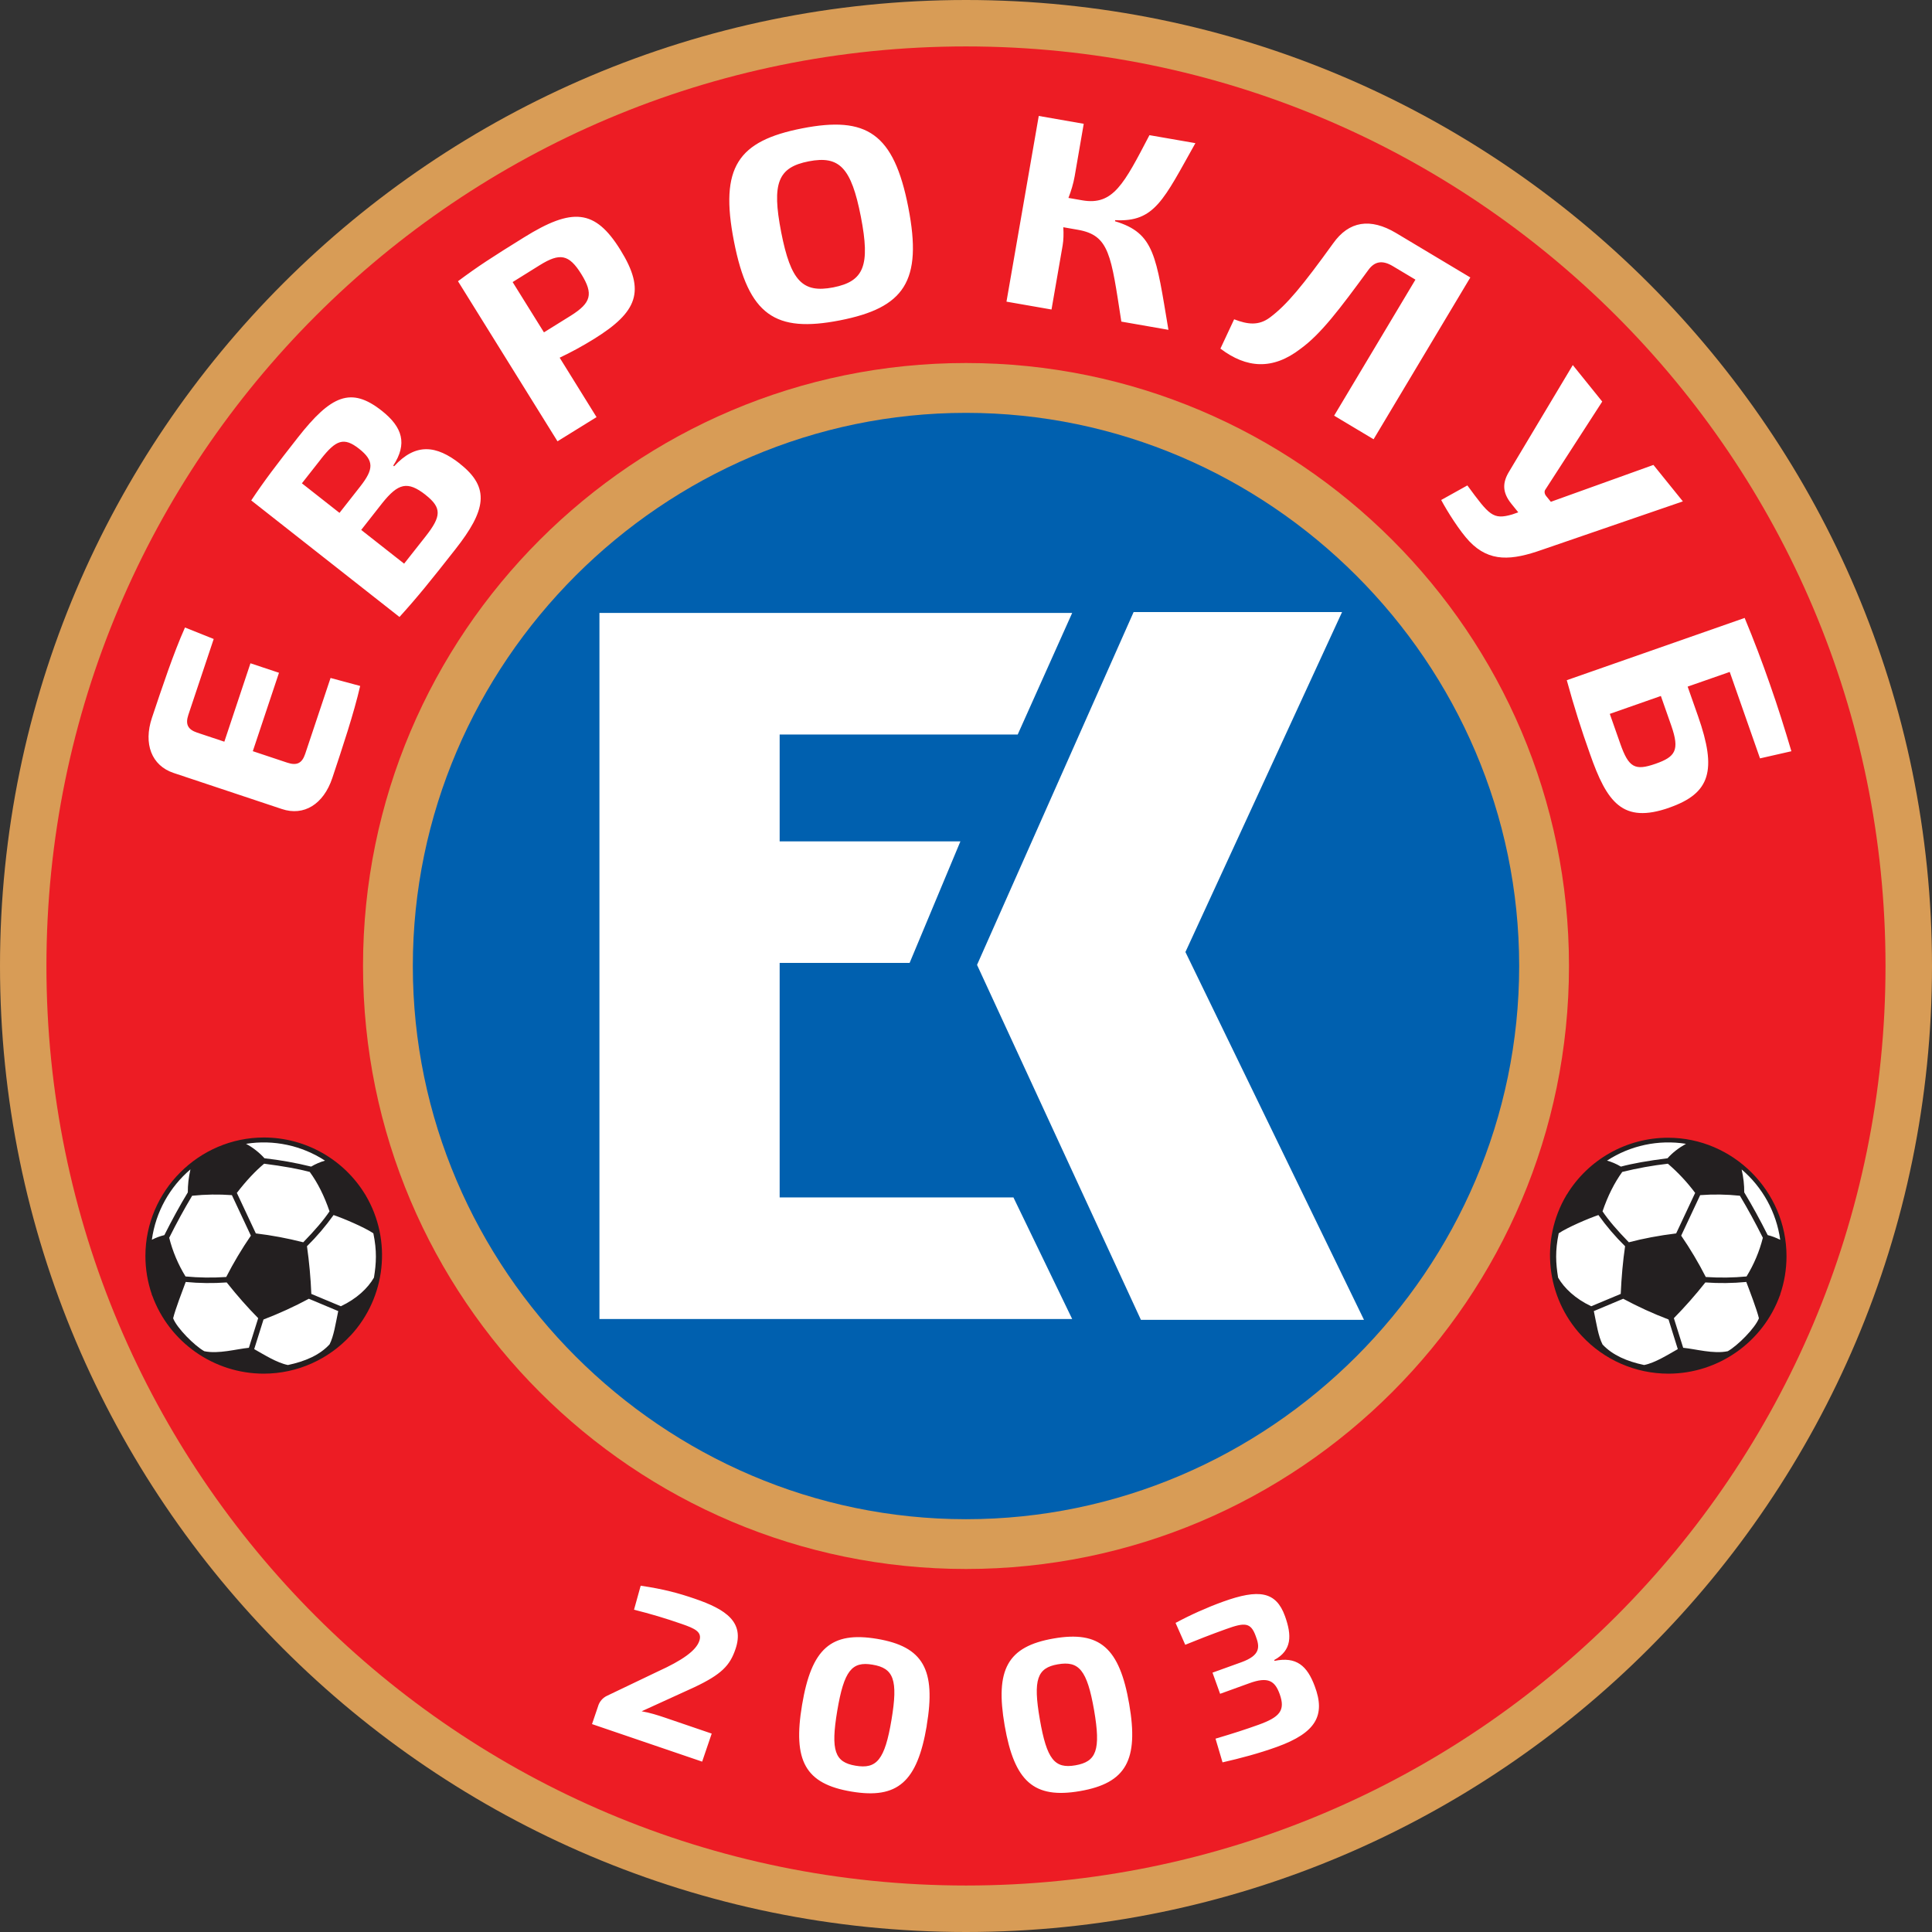
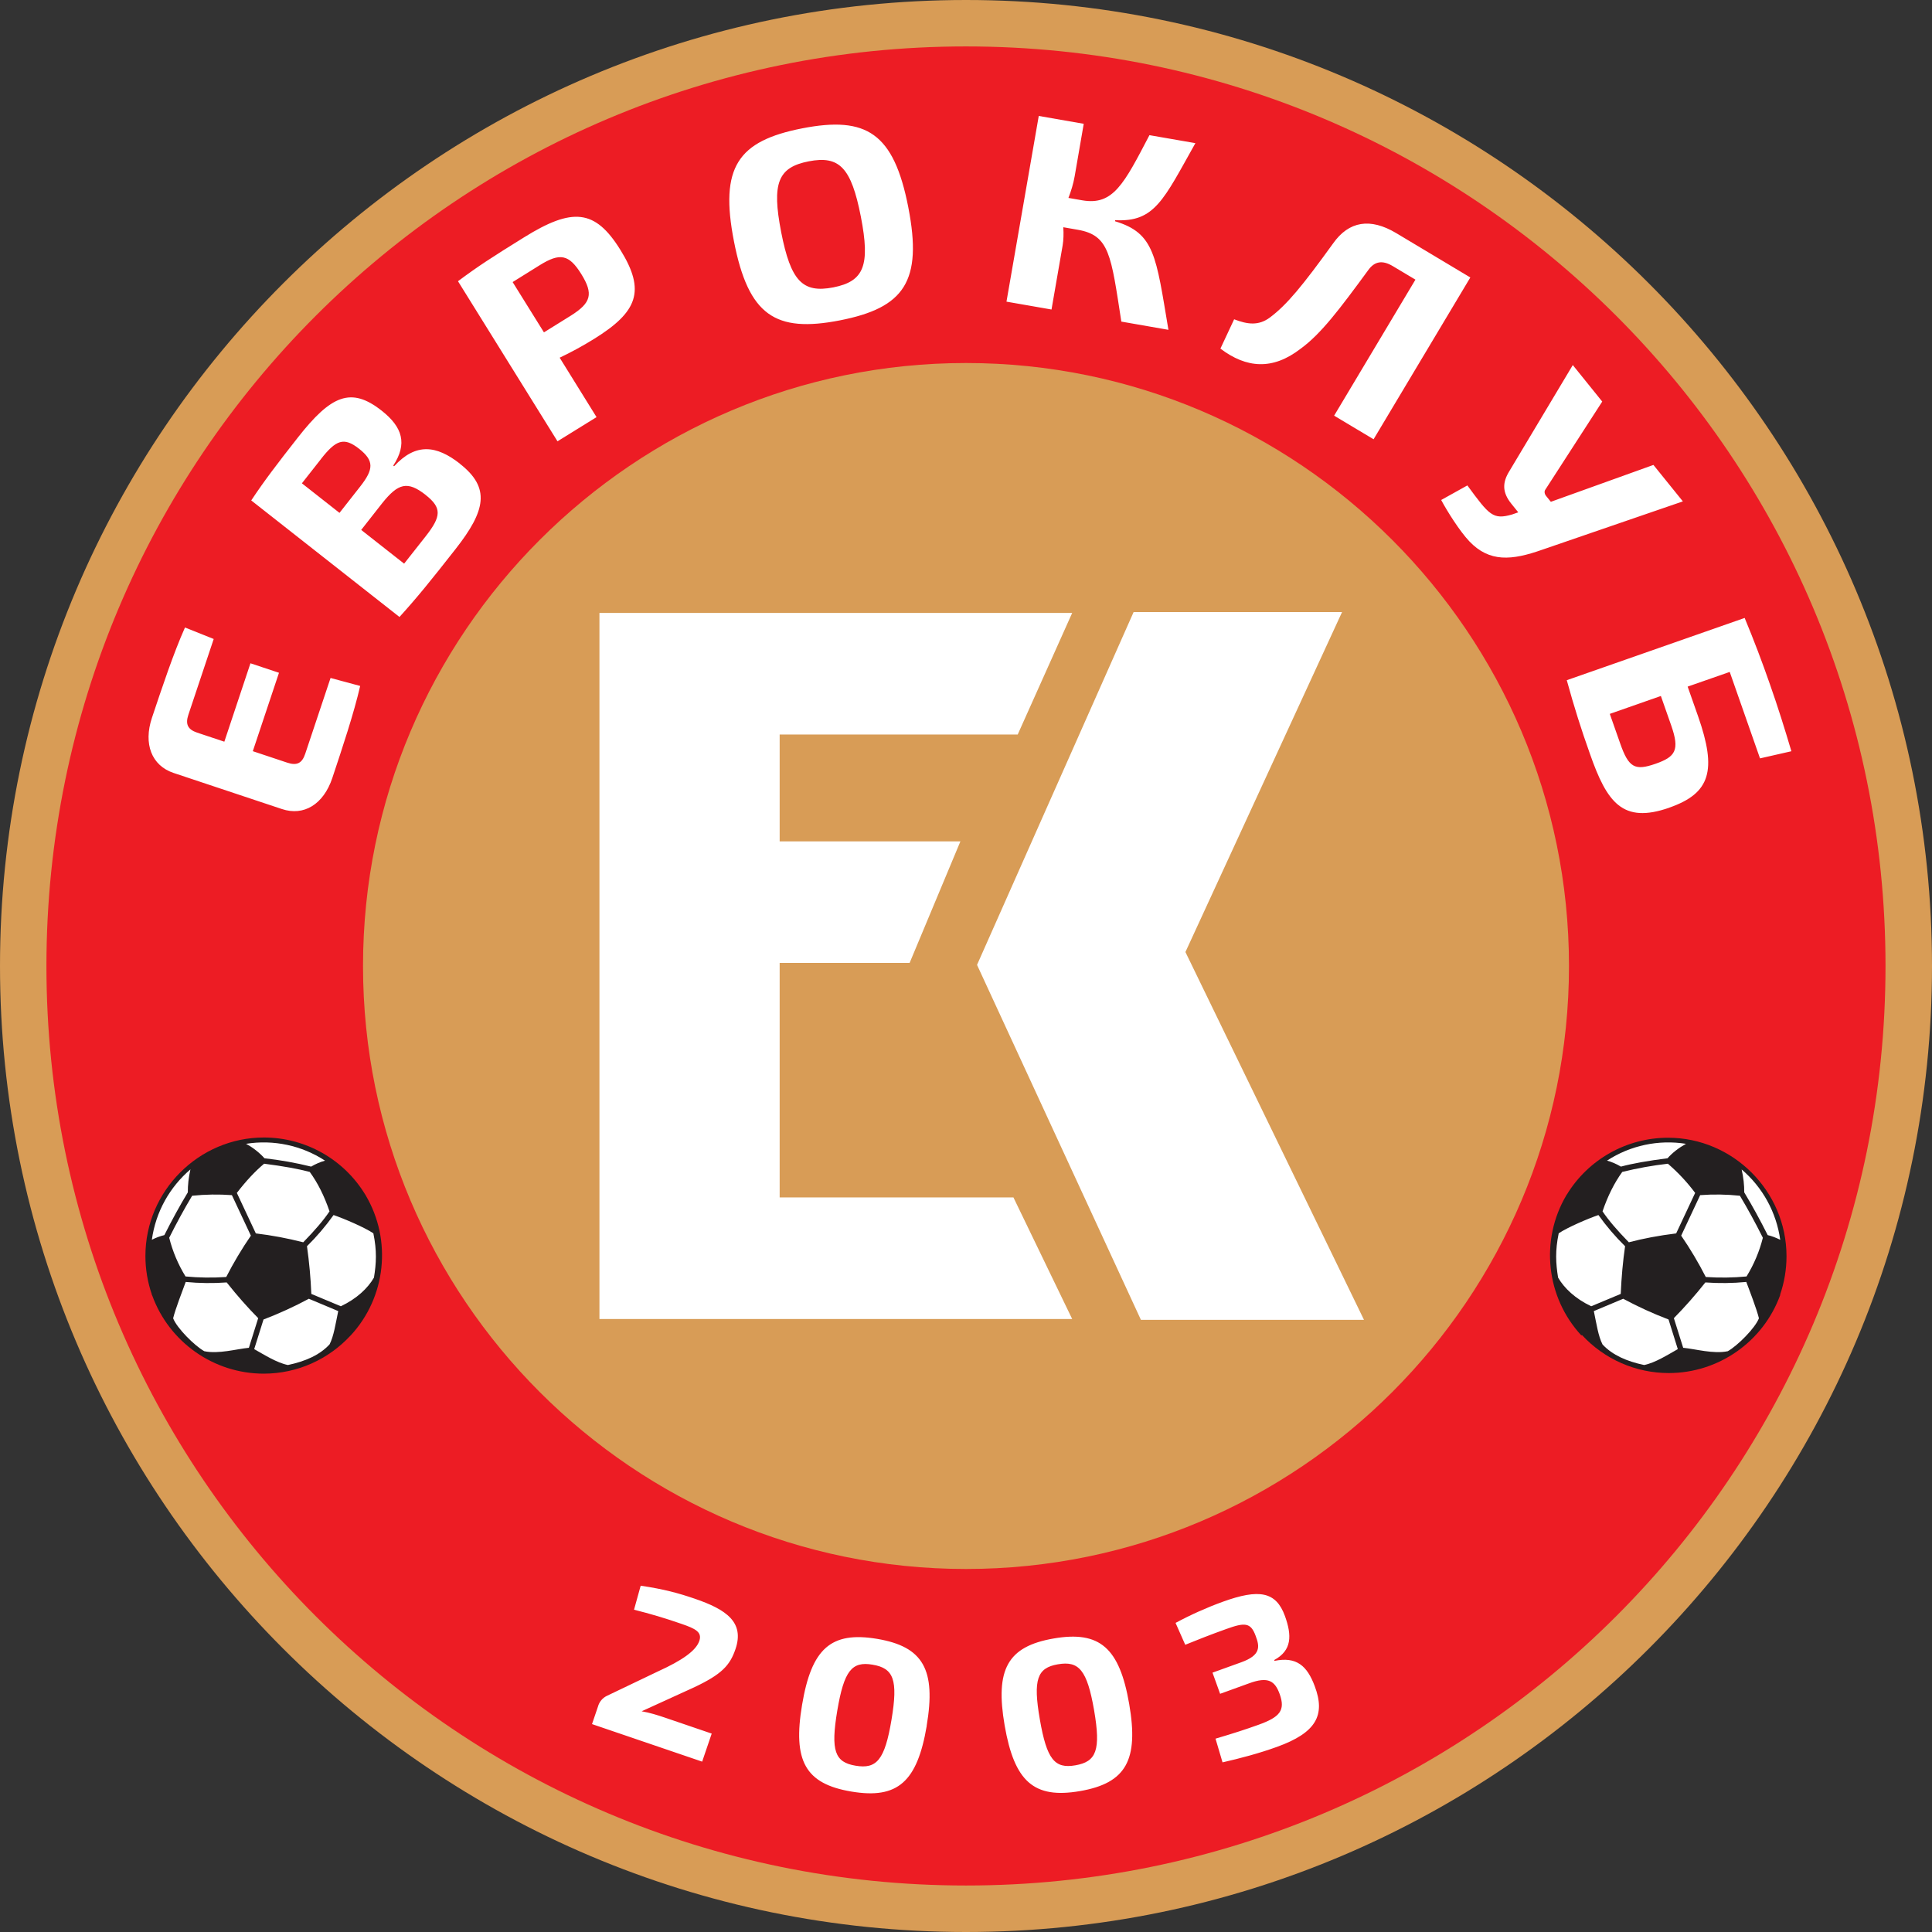
<svg xmlns="http://www.w3.org/2000/svg" width="100%" height="100%" viewBox="0 0 512 512" version="1.1" xml:space="preserve" style="fill-rule:evenodd;clip-rule:evenodd;stroke-linejoin:round;stroke-miterlimit:2;">
  <rect x="0" y="0" width="512" height="512" fill="#333333" stroke="none" />
  <g>
    <path d="M256.008,512c-141.189,0 -256.008,-114.851 -256.008,-256.008c0,-141.125 114.835,-255.992 256.008,-255.992c141.141,0 255.992,114.835 255.992,256.008c0,141.141 -114.851,255.992 -256.008,255.992l0.016,0Z" style="fill:#d89c56;fill-rule:nonzero;" />
    <path d="M499.68,256.008c0,134.572 -109.1,243.672 -243.672,243.672c-134.604,0 -243.704,-109.1 -243.704,-243.672c0.016,-134.604 109.116,-243.704 243.688,-243.704c134.588,-0 243.688,109.1 243.688,243.672l0,0.032Z" style="fill:#ed1c24;fill-rule:nonzero;" />
    <path d="M256.008,415.797c-88.113,-0 -159.805,-71.692 -159.805,-159.805c0,-88.113 71.692,-159.789 159.789,-159.789c88.113,0 159.805,71.692 159.805,159.789c-0,88.113 -71.692,159.805 -159.805,159.805l0.016,-0Z" style="fill:#d89c56;fill-rule:nonzero;" />
    <path d="M87.6,179.67l7.85,2.115c-1.666,7.257 -4.694,16.325 -7.385,24.399c-2.323,6.953 -7.53,10.173 -13.361,8.219l-28.709,-9.565c-5.832,-1.954 -8.026,-7.721 -5.735,-14.594c2.707,-8.091 5.719,-17.142 8.763,-23.951l7.61,3.044l-6.713,20.09c-0.833,2.499 -0.16,3.893 2.323,4.726l7.209,2.403l6.921,-20.779l7.562,2.515l-6.937,20.779l9.132,3.044c2.563,0.849 3.925,0.144 4.758,-2.355l6.712,-20.09Zm25.185,-48.526c-4.807,-3.765 -7.274,-3.076 -11.503,2.211l-5.559,7.081l11.374,8.939l5.72,-7.257c4.133,-5.271 4.341,-7.53 -0.049,-10.974l0.017,0Zm-27.716,-9.5l-5.062,6.44l9.964,7.834l5.511,-7.017c3.589,-4.582 3.685,-6.825 -0.352,-9.997c-3.989,-3.124 -6.088,-2.339 -10.061,2.724l-0,0.016Zm36.831,1.281c8.091,6.345 6.857,12.368 -1.217,22.638c-6.537,8.33 -10.093,12.736 -14.819,17.942l-39.283,-30.887c3.493,-5.255 6.633,-9.372 12.336,-16.645c8.843,-11.279 14.114,-13.522 22.205,-7.162c5.623,4.422 6.856,8.828 3.092,14.579l0.224,0.176c5.735,-6.248 11.198,-5.591 17.462,-0.673l0,0.032Zm32.153,-50.288c-3.284,-5.287 -5.687,-5.671 -11.022,-2.355l-7.177,4.47l8.299,13.329l7.161,-4.454c5.319,-3.364 6.024,-5.687 2.739,-10.99Zm10.35,-6.424c6.808,10.942 4.517,16.469 -6.985,23.614c-3.044,1.891 -6.2,3.589 -9.1,4.966l9.773,15.749l-10.35,6.408l-26.369,-42.423c5.318,-3.973 9.067,-6.392 17.462,-11.598c12.848,-7.995 18.856,-7.53 25.569,3.284Zm42.614,-4.694c2.548,12.992 5.688,16.213 13.81,14.643c8.138,-1.602 9.837,-5.768 7.305,-18.76c-2.547,-13.009 -5.687,-16.229 -13.825,-14.643c-8.123,1.586 -9.821,5.751 -7.29,18.744l0,0.016Zm33.691,-6.569c3.845,19.674 -1.121,26.627 -18.167,29.959c-17.046,3.316 -24.191,-1.282 -28.036,-20.955c-3.845,-19.689 1.058,-26.61 18.103,-29.942c17.046,-3.317 24.255,1.249 28.1,20.922l0,0.016Zm68.937,32.458l-12.48,-2.179c-2.74,-17.67 -3.124,-22.877 -11.535,-24.335l-3.845,-0.673c0.112,1.714 0.064,3.397 -0.176,4.822l-2.948,16.982l-11.935,-2.083l8.555,-49.215l11.919,2.083l-2.403,13.906c-0.337,1.922 -0.929,3.877 -1.65,5.735l3.685,0.641c8.17,1.41 11.022,-4.326 17.782,-17.27l12.176,2.115c-8.427,14.995 -10.766,20.986 -21.259,20.41l-0.048,0.288c10.525,3.156 10.862,9.164 14.162,28.773Zm54.357,28.997l-10.445,-6.248l21.548,-36.046l-6.008,-3.589c-2.74,-1.634 -4.806,-1.281 -6.472,1.026c-7.61,10.381 -12.56,16.965 -17.975,20.89c-7.386,5.704 -14.323,5.175 -21.228,-0.048l3.637,-7.77c3.541,1.362 6.472,1.763 9.484,-0.48c4.518,-3.381 8.651,-8.427 16.774,-19.673c4.165,-5.864 9.804,-6.793 16.661,-2.708l19.673,11.775l-25.633,42.871l-0.016,0Zm81.977,16.469l-37.295,12.817c-8.043,2.835 -13.938,3.38 -19.289,-2.227c-2.531,-2.66 -5.864,-7.946 -7.466,-10.958l6.937,-3.861c5.816,7.898 6.761,9.18 11.887,7.69l1.603,-0.561l-1.811,-2.243c-2.563,-3.156 -2.339,-5.767 -0.561,-8.651l16.822,-28.132l7.802,9.676l-15.091,23.358c-0.305,0.433 -0.225,1.106 0.224,1.666l1.25,1.538l27.186,-9.772l7.802,9.66Zm-7.225,69.529c5.271,-1.842 6.408,-3.604 4.165,-10.061l-2.771,-7.898l-13.537,4.742l2.771,7.882c2.243,6.409 3.909,7.242 9.372,5.335Zm3.621,11.647c-12.368,4.326 -16.517,-1.394 -21.019,-14.258c-2.266,-6.328 -4.286,-12.741 -6.056,-19.225l-0.096,-0.304l47.148,-16.501c2.452,5.895 4.678,11.775 6.665,17.494c2.147,6.088 3.973,11.952 5.719,17.831l-8.314,1.891l-8.027,-22.91l-11.15,3.893l2.772,7.882c4.998,14.291 3.3,20.378 -7.642,24.191l-0,0.016Zm-247.469,222.99c-1.474,4.342 -3.685,6.681 -10.894,10.093l-13.97,6.376c2.083,0.353 4.245,1.025 6.216,1.698l12.352,4.214l-2.532,7.433l-29.189,-9.949l1.57,-4.614c0.343,-1.292 1.249,-2.364 2.467,-2.915l13.457,-6.44c6.377,-2.9 10.141,-5.496 10.974,-8.171c0.705,-2.243 -1.057,-3.156 -4.758,-4.422c-4.131,-1.443 -8.328,-2.694 -12.576,-3.748l1.763,-6.361c6.167,0.898 10.125,2.003 14.29,3.429c8.427,2.867 13.265,6.264 10.83,13.377Zm26.978,16.309c-1.778,10.637 -0.641,13.665 4.838,14.579c5.608,0.961 7.754,-1.538 9.533,-12.16c1.778,-10.622 0.576,-13.682 -5.031,-14.611c-5.463,-0.929 -7.545,1.57 -9.34,12.192Zm23.711,4.005c-2.516,14.851 -7.69,19.497 -19.962,17.43c-12.24,-2.05 -15.572,-8.138 -13.073,-23.005c2.5,-14.867 7.626,-19.513 19.882,-17.463c12.256,2.067 15.636,8.171 13.137,23.022l0.016,0.016Zm29.974,-1.682c1.842,10.621 3.941,13.105 9.404,12.159c5.591,-0.961 6.793,-4.021 4.966,-14.642c-1.858,-10.622 -4.005,-13.105 -9.612,-12.128c-5.447,0.945 -6.6,4.005 -4.758,14.611Zm23.678,-4.101c2.564,14.851 -0.801,20.97 -13.024,23.085c-12.24,2.115 -17.399,-2.515 -19.978,-17.366c-2.563,-14.867 0.737,-20.955 12.977,-23.07c12.239,-2.13 17.462,2.5 20.025,17.351Zm41.285,-23.278c1.843,5.126 1.859,9.083 -2.851,11.631l0.08,0.224c5.799,-1.186 8.635,1.282 10.653,6.697c2.916,7.721 0.369,12.351 -10.012,16.1c-4.742,1.714 -9.773,3.044 -14.419,4.101l-1.858,-6.28c4.854,-1.441 7.786,-2.387 11.406,-3.684c5.64,-2.035 7.145,-3.797 5.608,-8.107c-1.25,-3.46 -2.996,-4.774 -8.139,-2.867l-7.658,2.771l-2.018,-5.607l7.641,-2.756c5.159,-1.874 4.903,-4.085 3.797,-6.985c-1.313,-3.604 -2.899,-3.588 -7.834,-1.81c-4.037,1.442 -7.962,2.996 -10.83,4.165l-2.563,-5.799c4.165,-2.227 8.331,-4.085 12.528,-5.607c9.548,-3.445 14.098,-2.756 16.469,3.813Z" style="fill:#fff;fill-rule:nonzero;" />
-     <path d="M402.596,256.008c-0,80.42 -66.176,146.596 -146.596,146.596c-80.42,-0 -146.596,-66.176 -146.596,-146.596c0,-80.42 66.176,-146.596 146.596,-146.596c80.42,0 146.596,66.176 146.596,146.596Z" style="fill:#0060af;fill-rule:nonzero;" />
    <path d="M92.919,353.925c9.378,-10.107 11.008,-25.283 3.989,-37.151l-0.064,-0.16l-0.032,-0c-5.679,-9.401 -15.893,-15.163 -26.876,-15.163c-17.225,0 -31.4,14.175 -31.4,31.4c-0,3.492 0.583,6.96 1.724,10.261l-0.048,0.048l0.128,0.16c4.496,12.397 16.338,20.705 29.526,20.714c9.067,0 17.254,-3.877 22.989,-10.06l0.064,-0.033l0,-0.016Z" style="fill:#231f20;fill-rule:nonzero;" />
    <path d="M87.312,356.297c-2.627,2.835 -6.456,4.485 -11.006,5.446c-2.884,-0.56 -6.296,-2.723 -8.94,-4.213l2.467,-7.85c4.15,-1.586 8.171,-3.428 12.016,-5.495l7.786,3.268c-0.705,3.364 -1.17,6.633 -2.307,8.844l-0.016,-0Zm-33.163,1.794c-2.563,-1.426 -7.273,-6.136 -8.266,-8.731c0.577,-2.403 2.531,-7.466 3.332,-9.629c3.611,0.347 7.244,0.39 10.862,0.128c2.836,3.573 5.575,6.665 8.347,9.469l-2.467,7.85c-3.285,0.32 -8.043,1.698 -11.792,0.913l-0.016,-0Zm15.845,-49.696c5.126,0.657 9.083,1.378 12.095,2.179c2.131,2.932 3.845,6.36 5.239,10.445c-1.602,2.371 -3.845,4.999 -6.969,8.203c-4.13,-1.062 -8.326,-1.849 -12.56,-2.355l-5.031,-10.734c2.468,-3.204 4.839,-5.735 7.21,-7.722l0.016,-0.016Zm28.949,18.44c0.961,4.646 0.785,7.914 0.16,11.743c-1.602,2.787 -4.566,5.607 -8.779,7.594l-7.818,-3.269c-0.173,-4.23 -0.558,-8.448 -1.154,-12.64c2.585,-2.545 4.944,-5.311 7.049,-8.266c2.724,0.929 8.171,3.252 10.542,4.838Zm-48.014,-9.949c3.509,-0.368 7.049,-0.417 10.526,-0.16l5.03,10.734c-2.411,3.509 -4.594,7.169 -6.536,10.958c-3.669,0.24 -7.29,0.192 -10.782,-0.145c-1.956,-3.177 -3.415,-6.634 -4.326,-10.253c1.955,-3.925 4.006,-7.674 6.088,-11.15l0,0.016Zm35.213,-9.308c-1.291,0.367 -2.53,0.9 -3.684,1.586c-4.07,-1.006 -8.202,-1.744 -12.368,-2.211c-1.401,-1.543 -3.053,-2.838 -4.886,-3.829c7.283,-1.162 14.744,0.426 20.922,4.454l0.016,0Zm-35.677,2.323c-0.481,2.115 -0.705,4.149 -0.689,6.088c-2.131,3.524 -4.214,7.337 -6.216,11.326c-1.15,0.28 -2.263,0.694 -3.316,1.234c1.025,-7.434 4.774,-14.002 10.221,-18.648Z" style="fill:#fff;fill-rule:nonzero;" />
-     <path d="M419.097,353.925c-9.379,-10.105 -11.014,-25.279 -4.005,-37.151l0.08,-0.16l0.032,-0c5.688,-9.366 15.881,-15.101 26.839,-15.101c17.225,-0 31.4,14.174 31.4,31.4c-0,3.47 -0.575,6.916 -1.703,10.199l0.048,0.048l-0.112,0.16c-4.496,12.397 -16.338,20.705 -29.525,20.714c-8.733,0.006 -17.081,-3.645 -23.006,-10.06l-0.048,-0.033l-0,-0.016Z" style="fill:#231f20;fill-rule:nonzero;" />
+     <path d="M419.097,353.925c-9.379,-10.105 -11.014,-25.279 -4.005,-37.151l0.08,-0.16l0.032,-0c5.688,-9.366 15.881,-15.101 26.839,-15.101c17.225,-0 31.4,14.174 31.4,31.4c-0,3.47 -0.575,6.916 -1.703,10.199l0.048,0.048c-4.496,12.397 -16.338,20.705 -29.525,20.714c-8.733,0.006 -17.081,-3.645 -23.006,-10.06l-0.048,-0.033l-0,-0.016Z" style="fill:#231f20;fill-rule:nonzero;" />
    <path d="M424.688,356.297c2.644,2.835 6.472,4.485 11.022,5.446c2.884,-0.56 6.28,-2.723 8.924,-4.213l-2.451,-7.85c-4.12,-1.57 -8.134,-3.406 -12.016,-5.495l-7.786,3.268c0.705,3.364 1.17,6.633 2.307,8.844Zm33.179,1.794c2.563,-1.426 7.273,-6.136 8.266,-8.731c-0.577,-2.403 -2.531,-7.466 -3.348,-9.629c-3.605,0.346 -7.233,0.389 -10.846,0.128c-2.61,3.304 -5.397,6.465 -8.347,9.469l2.468,7.85c3.284,0.32 8.042,1.698 11.791,0.913l0.016,-0Zm-15.845,-49.696c-4.079,0.466 -8.125,1.194 -12.111,2.179c-2.115,2.932 -3.829,6.36 -5.223,10.445c1.602,2.371 3.845,4.999 6.969,8.203c3.765,-0.993 7.978,-1.794 12.544,-2.355l5.031,-10.734c-2.112,-2.831 -4.53,-5.421 -7.21,-7.722l0,-0.016Zm-28.949,18.44c-0.961,4.646 -0.785,7.914 -0.16,11.743c1.602,2.787 4.566,5.607 8.779,7.594l7.818,-3.269c0.193,-4.437 0.577,-8.683 1.154,-12.64c-2.591,-2.545 -4.955,-5.311 -7.065,-8.266c-2.724,0.929 -8.155,3.252 -10.526,4.838Zm48.014,-9.949c-3.497,-0.371 -7.02,-0.425 -10.526,-0.16l-5.03,10.734c2.406,3.509 4.584,7.169 6.52,10.958c3.685,0.24 7.306,0.192 10.798,-0.145c1.957,-3.176 3.416,-6.634 4.326,-10.253c-1.955,-3.925 -4.006,-7.674 -6.088,-11.15l-0,0.016Zm-35.213,-9.308c1.185,0.32 2.403,0.833 3.684,1.586c3.124,-0.833 7.065,-1.538 12.352,-2.211c1.282,-1.442 2.916,-2.723 4.886,-3.829c-7.283,-1.162 -14.744,0.426 -20.922,4.454Zm35.677,2.323c0.481,2.115 0.705,4.149 0.689,6.088c2.131,3.524 4.214,7.337 6.216,11.326c1.01,0.241 2.099,0.641 3.316,1.234c-1.008,-7.259 -4.654,-13.9 -10.237,-18.648l0.016,0Zm-147.388,-57.578l47.308,97.453l-59.116,0l-43.431,-94.072l41.493,-93.496l55.239,-0l-41.526,90.131l0.033,-0.016Z" style="fill:#fff;fill-rule:nonzero;" />
    <path d="M268.568,317.335l-61.951,-0l-0,-62.16l34.444,-0l13.457,-32.201l-47.901,-0l-0,-28.325l63.089,0l14.434,-32.217l-125.28,0l-0,187.12l125.28,-0l-15.572,-32.233l0,0.016Z" style="fill:#fff;fill-rule:nonzero;" />
  </g>
</svg>